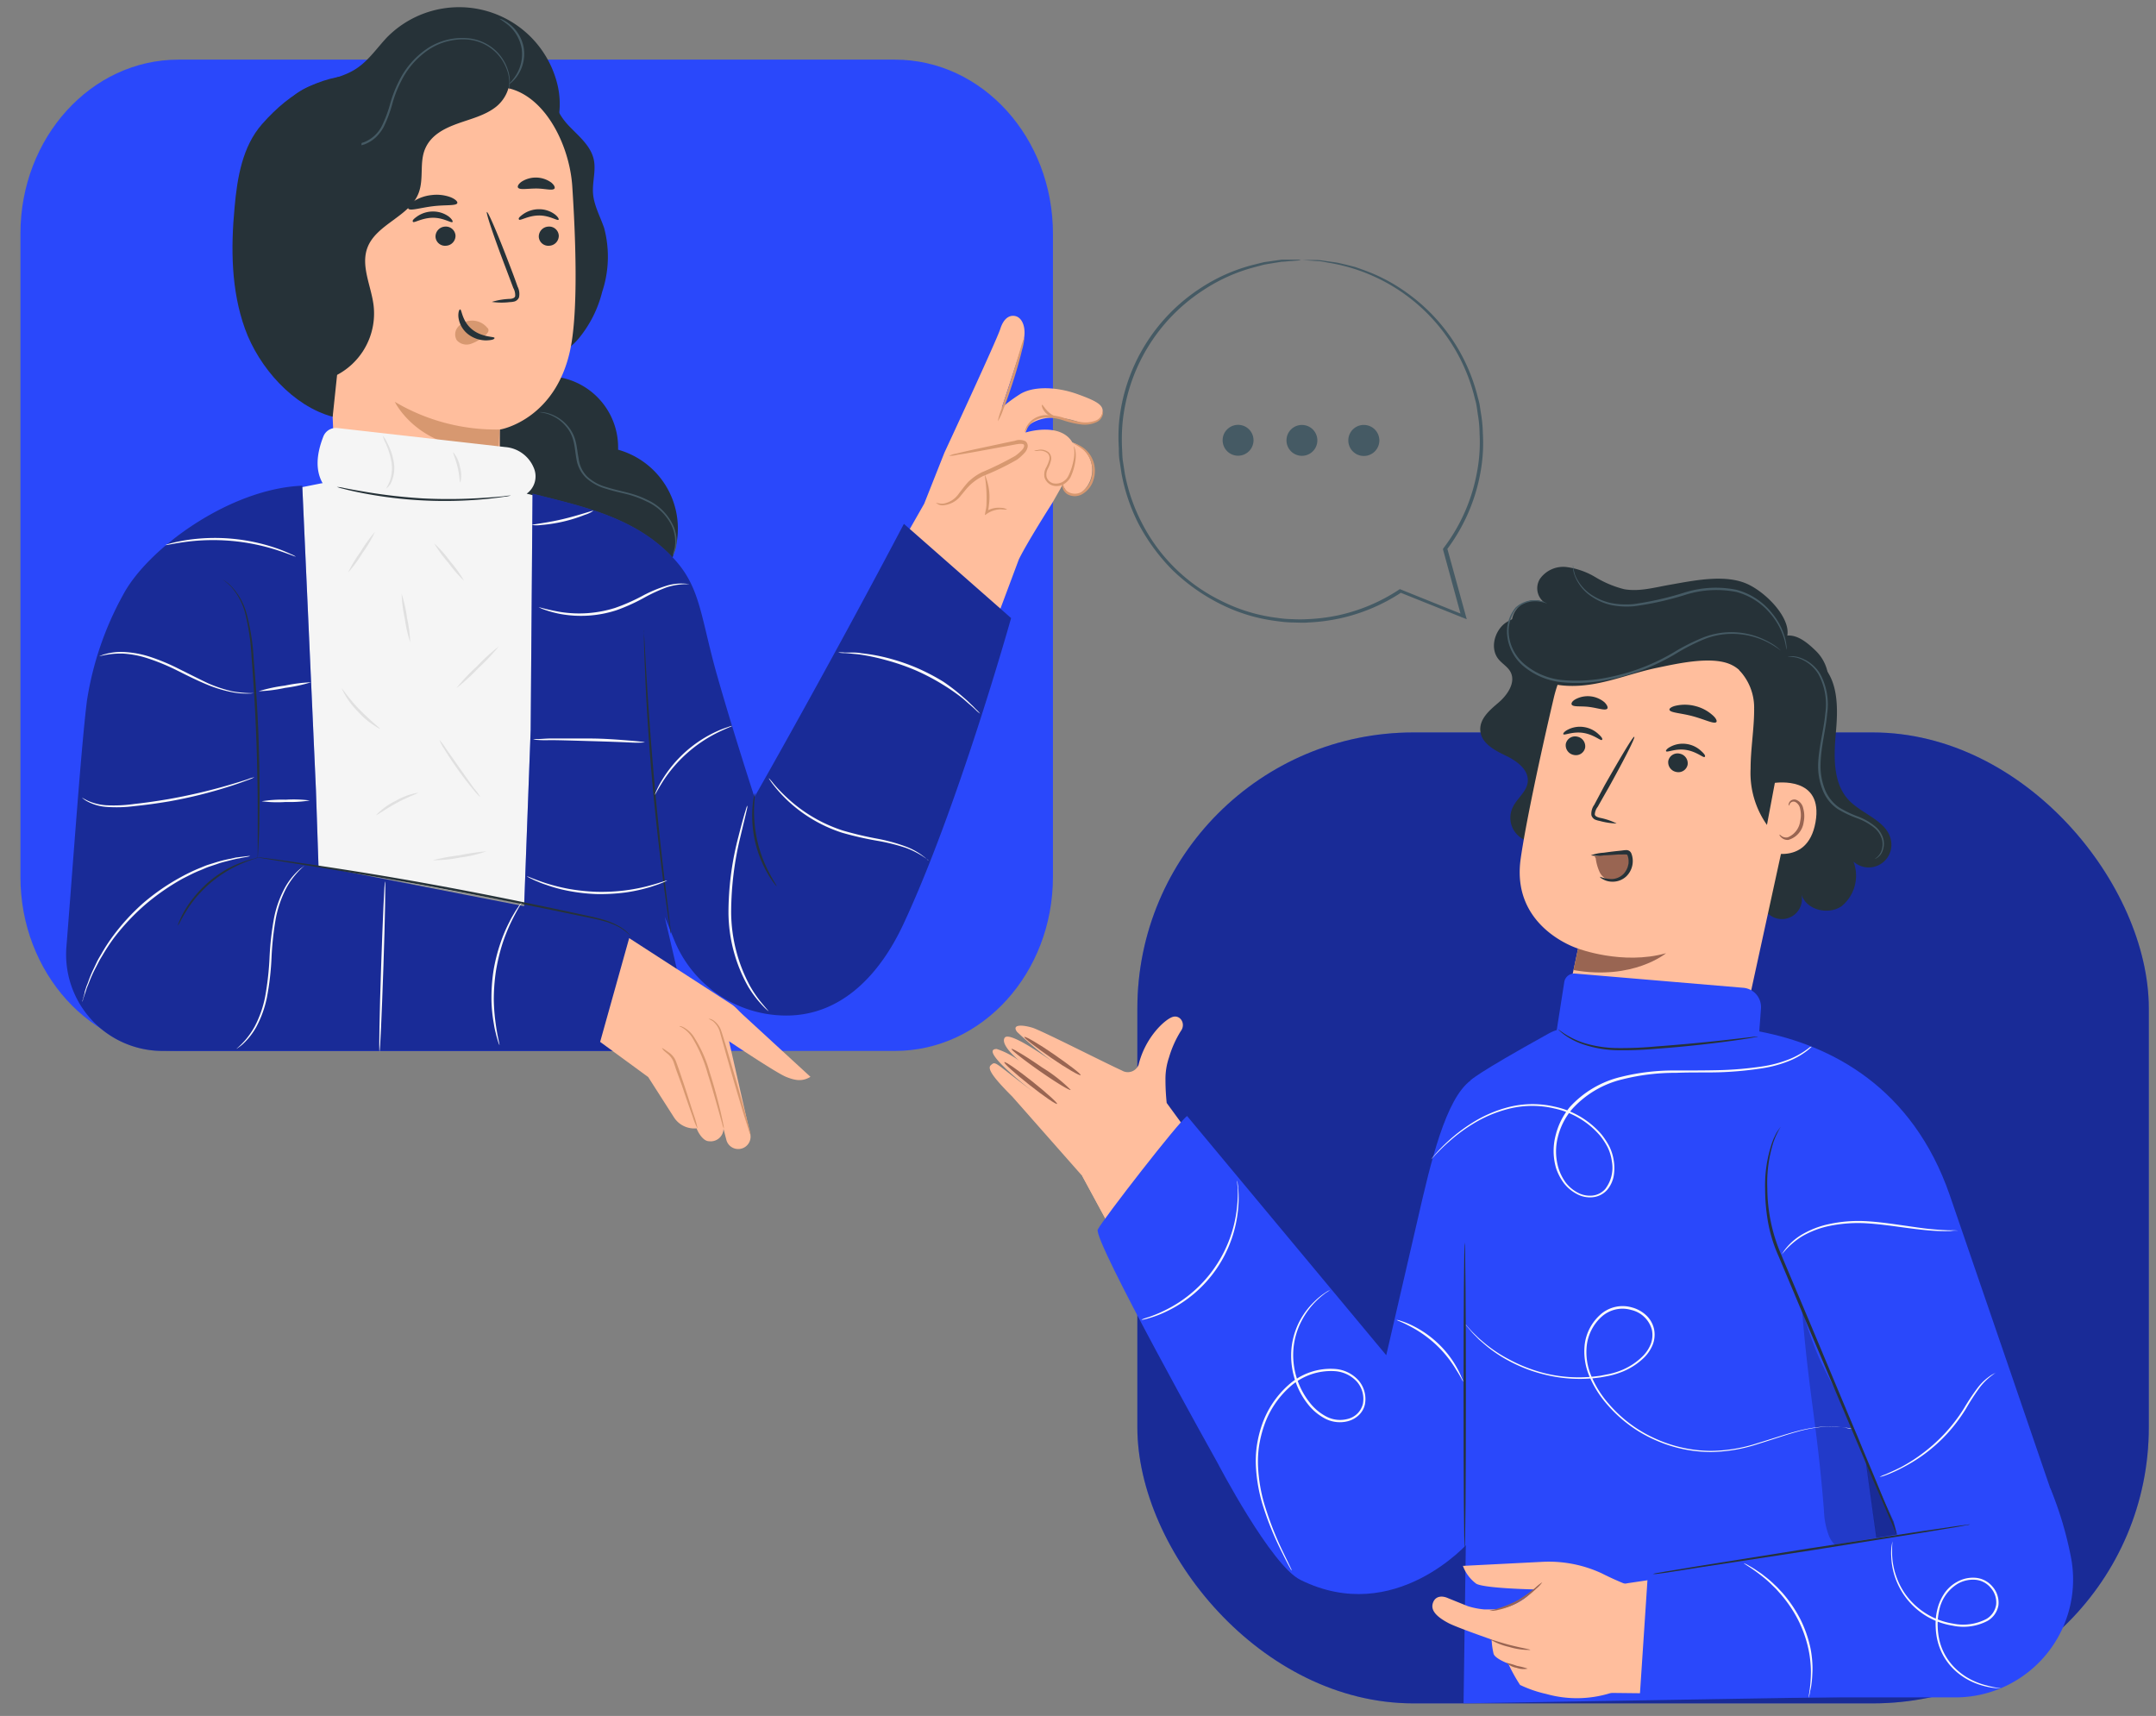
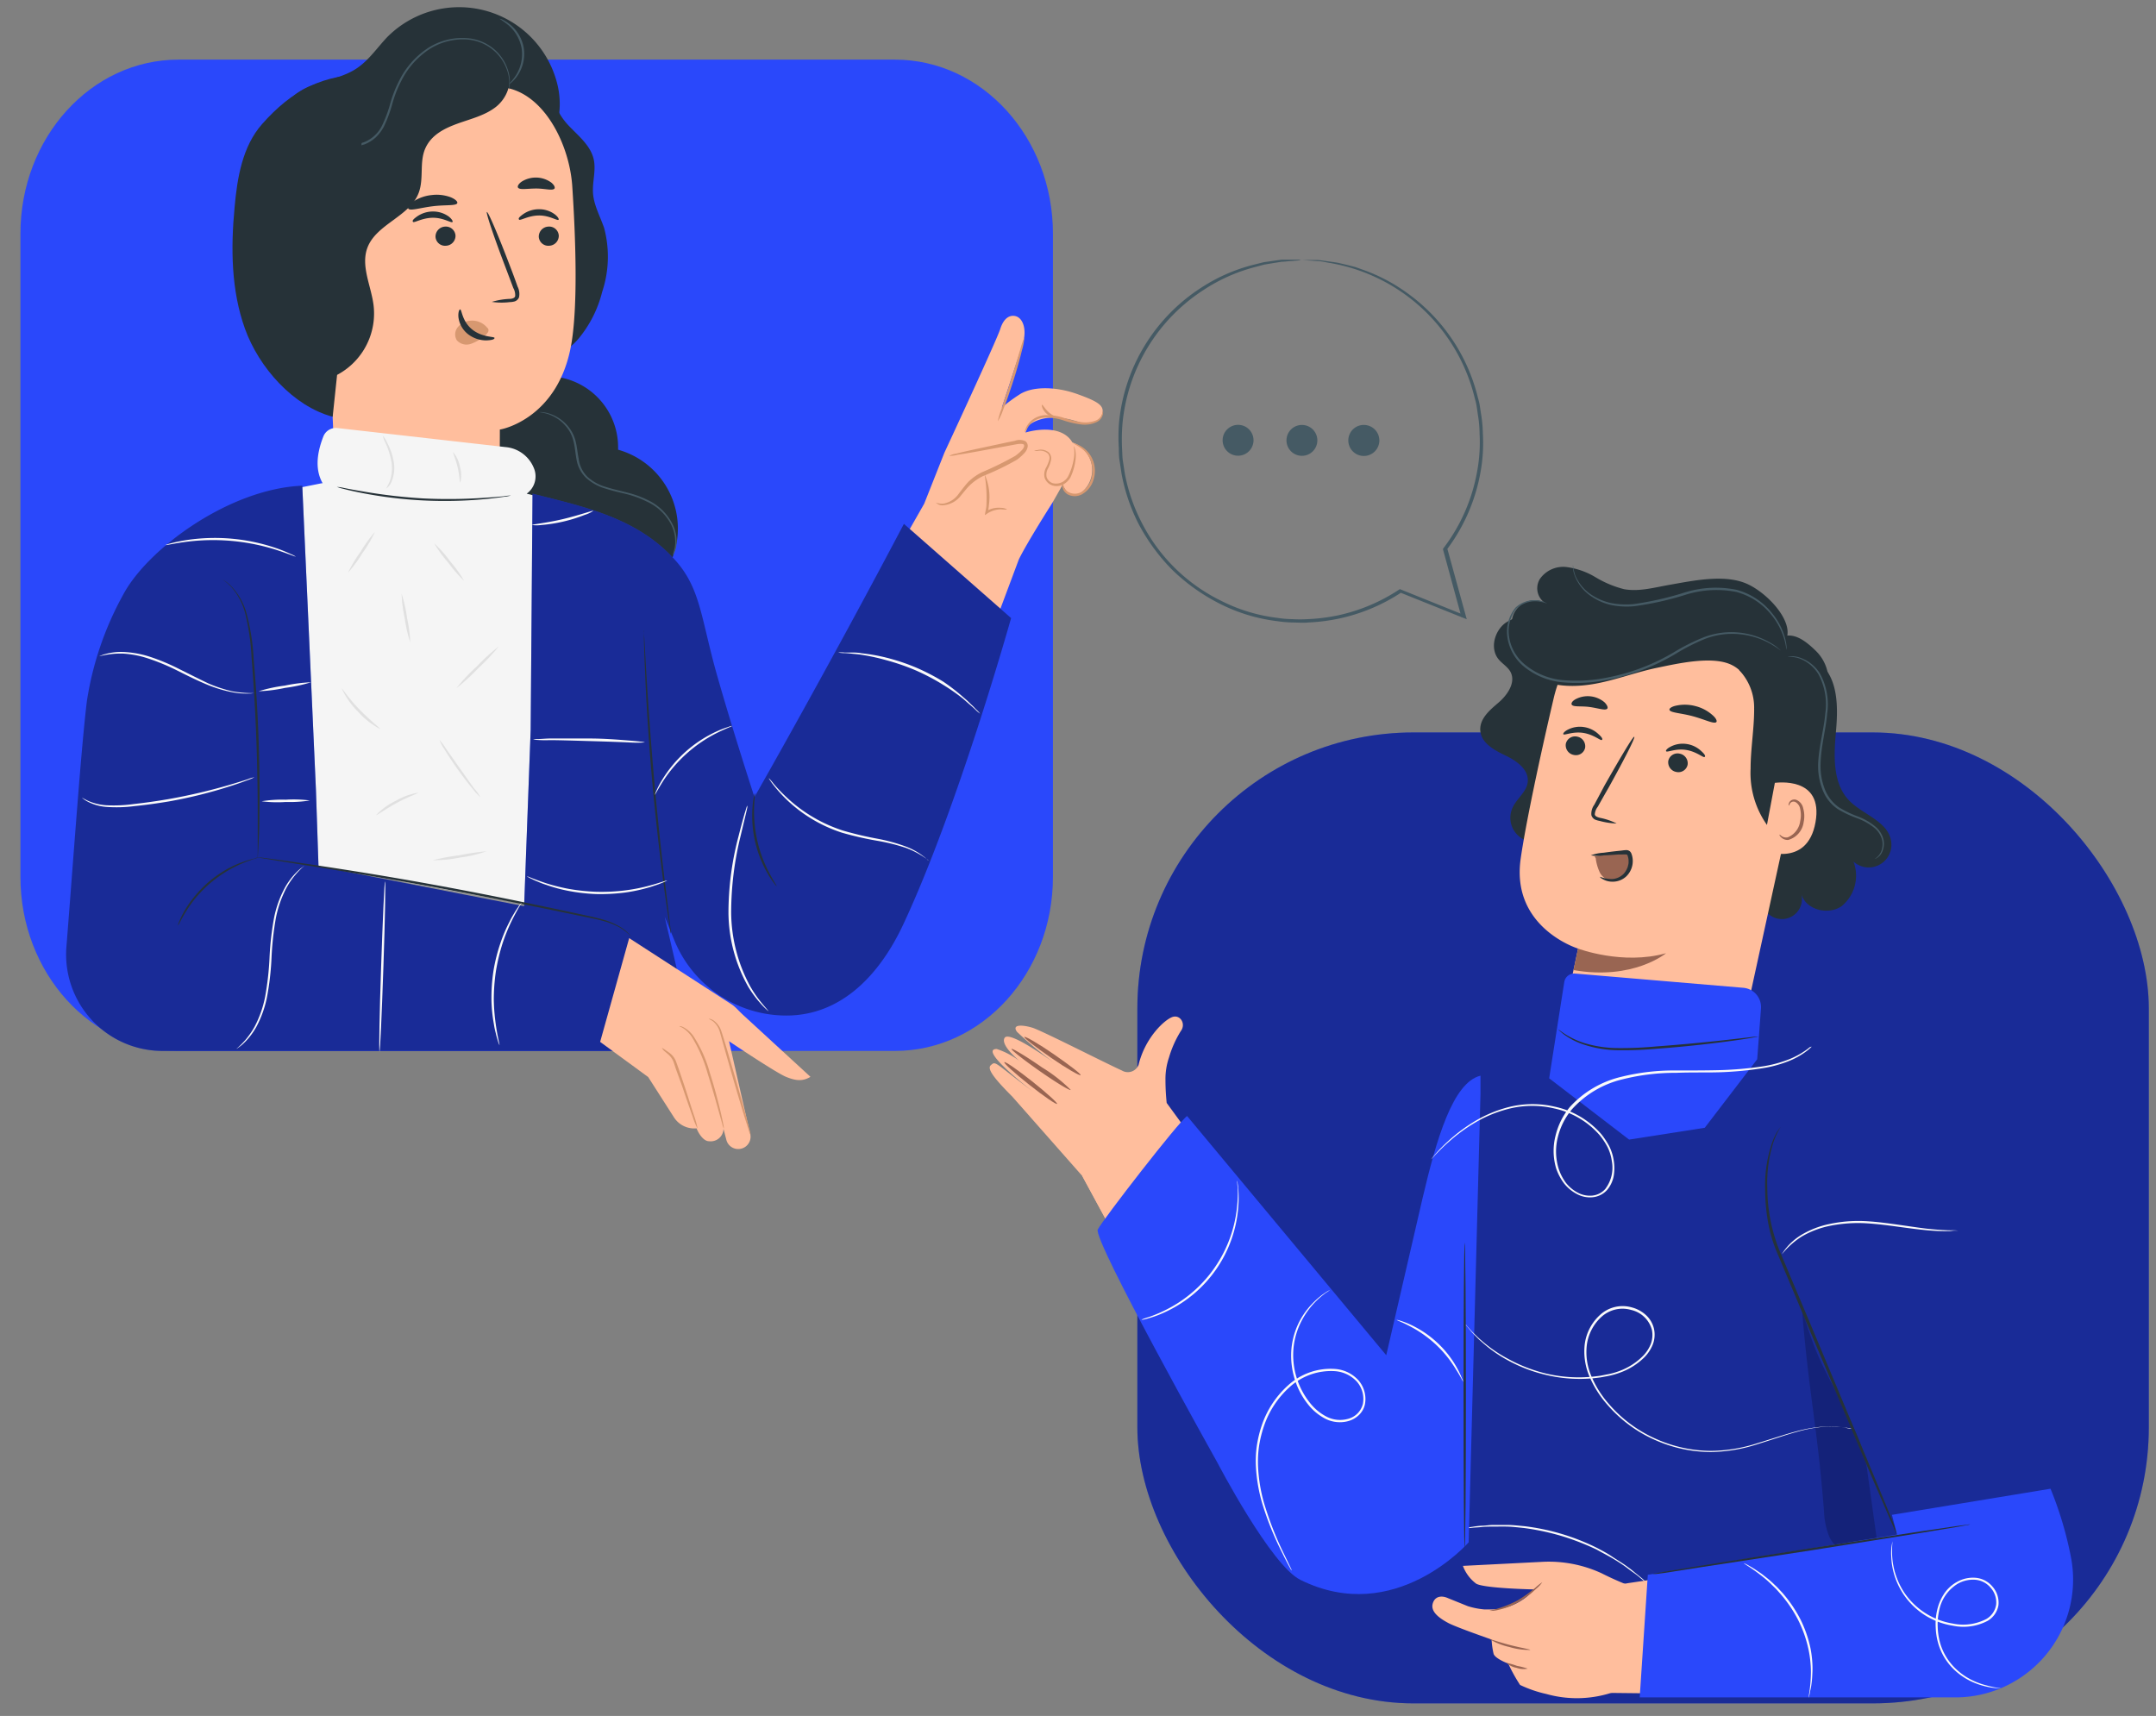
<svg xmlns="http://www.w3.org/2000/svg" id="Background_Complete" data-name="Background Complete" viewBox="0 0 302.92 241.12">
  <rect x="0" y="0" width="302.92" height="241.12" fill="#808080" stroke="none" />
  <defs>
    <style>.cls-1{fill:#2a48fb;}.cls-2{opacity:0.4;}.cls-3{fill:#ffbe9d;}.cls-4{fill:#996552;}.cls-5{fill:#263238;}.cls-6{fill:#455a64;}.cls-7{fill:#fafafa;}.cls-8{opacity:0.2;}.cls-9{fill:#d79870;}.cls-10{fill:#f5f5f5;}.cls-11{fill:#e0e0e0;}</style>
  </defs>
  <title>3054117</title>
  <rect class="cls-1" x="159.8" y="102.92" width="142.11" height="136.43" rx="38.79" />
  <g class="cls-2">
    <rect x="159.8" y="102.92" width="142.11" height="136.43" rx="38.79" />
  </g>
  <path class="cls-3" d="M152.05,165.23l-9.83-11.15c-2.66-2.66-3.57-3.94-3-4.41.71-.62.41-.41,5.93,3.73,0,0-7.83-6-5.11-6a10.69,10.69,0,0,1,3.22,1.7c-1.93-1.64-2.47-2.75-2.1-3.28.63-.92,5.42,2.4,7.62,4A54.68,54.68,0,0,1,142.9,145c-.83-1.12.85-1,2.22-.57,1.53.53,10,4.85,12.52,6a1.62,1.62,0,0,0,2.33-.8c.93-3.88,3.72-6.41,4.8-6.74s1.89,1,1.13,2a14.88,14.88,0,0,0-1.65,3.69,9.32,9.32,0,0,0-.5,3.18c0,1.25.08,2.32.17,3.22l9,12.33-15,8.71Z" />
  <path class="cls-4" d="M148.52,155.11c-.1.14-1.85-1.06-3.9-2.68s-3.63-3.05-3.51-3.18,1.86,1.07,3.9,2.69S148.62,155,148.52,155.11Z" />
  <path class="cls-4" d="M150.44,153.15c-.1.14-2-1-4.32-2.62s-4.06-3-4-3.14,2,1,4.32,2.62A21.16,21.16,0,0,1,150.44,153.15Z" />
  <path class="cls-4" d="M151.83,151.07c-.1.14-2-.94-4.13-2.42s-3.87-2.79-3.78-2.94,2,.94,4.13,2.42S151.92,150.92,151.83,151.07Z" />
  <path class="cls-3" d="M164.75,156.72l35.82,45.43-8.2,19.1s-9.83-2.18-12.8-6.32-27.52-49.7-27.52-49.7Z" />
  <path class="cls-5" d="M255.69,93.16c2.58,2.23,2.57,6.17,2.27,9.57s-.52,7.27,1.83,9.74c1.94,2,5.46,2.92,5.91,5.7a3.19,3.19,0,0,1-5.28,2.9,5.55,5.55,0,0,1-1.67,6.26c-1.9,1.32-5.08.51-5.67-1.74a2.82,2.82,0,1,1-5.53,1" />
  <path class="cls-5" d="M218.78,116.08a3.39,3.39,0,1,1-6.25-2.61c.59-1.29,2-2.22,2.12-3.63.16-1.72-1.58-2.94-3.13-3.68s-3.36-1.72-3.53-3.43,1.31-2.94,2.55-4,2.46-2.81,1.7-4.29c-.39-.75-1.21-1.19-1.73-1.85-1.16-1.48-.56-3.83.92-5a6.79,6.79,0,0,1,5.39-1,51.37,51.37,0,0,1,5.39,1.63,22.49,22.49,0,0,0,17.92-2.34" />
  <path class="cls-3" d="M229.78,156.14a12.47,12.47,0,0,0,14.65-9.57l8.81-40.4a18,18,0,0,0-13.83-21.68l-.92-.13a18,18,0,0,0-20.21,13.82c-2,8.52-4,18-4.64,22.61-1.29,9.61,8.08,12.5,8.08,12.5L220,141.38a12.47,12.47,0,0,0,9.74,14.76Z" />
  <path class="cls-5" d="M220,104.51a1.38,1.38,0,0,0,1.12,1.57,1.32,1.32,0,0,0,1.59-1,1.38,1.38,0,0,0-1.11-1.57A1.33,1.33,0,0,0,220,104.51Z" />
  <path class="cls-5" d="M219.65,103.17c.14.2,1.29-.41,2.77-.19s2.44,1.11,2.63,1,0-.41-.46-.82a3.79,3.79,0,0,0-2.07-1,3.68,3.68,0,0,0-2.24.37C219.78,102.78,219.58,103.08,219.65,103.17Z" />
  <path class="cls-5" d="M234.4,106.9a1.38,1.38,0,0,0,1.12,1.57,1.32,1.32,0,0,0,1.59-1,1.38,1.38,0,0,0-1.11-1.57A1.33,1.33,0,0,0,234.4,106.9Z" />
  <path class="cls-5" d="M234.09,105.56c.14.21,1.3-.41,2.77-.19s2.44,1.12,2.63,1,0-.42-.46-.83a3.76,3.76,0,0,0-2.07-1,3.67,3.67,0,0,0-2.24.38C234.22,105.17,234,105.47,234.09,105.56Z" />
  <path class="cls-5" d="M227.14,115.71a9.3,9.3,0,0,0-2.33-.79c-.37-.09-.71-.22-.74-.48a1.9,1.9,0,0,1,.42-1.08q.72-1.29,1.53-2.7c2.14-3.85,3.75-7,3.6-7.13s-2,3-4.17,6.82L224,113.08a2.15,2.15,0,0,0-.41,1.45,1,1,0,0,0,.53.64,3.06,3.06,0,0,0,.63.18A9.87,9.87,0,0,0,227.14,115.71Z" />
  <path class="cls-5" d="M234.56,99.73c.08.43,1.58.45,3.28.91s3,1.14,3.31.82c.13-.16-.06-.57-.57-1a5.68,5.68,0,0,0-2.36-1.24,5.79,5.79,0,0,0-2.66-.08C234.89,99.27,234.52,99.54,234.56,99.73Z" />
  <path class="cls-5" d="M220.82,99c.21.38,1.27.18,2.49.34s2.23.55,2.51.24c.13-.15,0-.51-.39-.9a3.65,3.65,0,0,0-4-.46C220.92,98.48,220.73,98.8,220.82,99Z" />
  <path class="cls-5" d="M244.37,94.13l0,.05a7.64,7.64,0,0,1,2.09,5.29,1.21,1.21,0,0,0,0,.19c0,2.79-.5,5.56-.5,8.35a12.63,12.63,0,0,0,2.29,7.89c.72.89,2.11,1.64,2.92.83a2.34,2.34,0,0,0,.53-1.2c1.48-6.53,4.14-12.12,5.14-19a5.88,5.88,0,0,0-1.73-5.09c-1.29-1.25-2.9-2.58-4.62-2s-4.23,3.22-5.67,4.32" />
  <path class="cls-3" d="M249.37,110c.18,0,6.87-1,5.71,5.54s-7.48,4-7.46,3.82S249.37,110,249.37,110Z" />
  <path class="cls-4" d="M250.06,117.27s.09.1.27.22a1.13,1.13,0,0,0,.85.17,2.86,2.86,0,0,0,1.75-2.29,3.79,3.79,0,0,0,0-1.68,1.36,1.36,0,0,0-.69-1,.59.59,0,0,0-.73.2c-.12.16-.1.3-.14.3s-.12-.13,0-.39a.79.79,0,0,1,.33-.36.87.87,0,0,1,.66-.06,1.63,1.63,0,0,1,1,1.23,4,4,0,0,1,.06,1.89,3,3,0,0,1-2.16,2.52,1.26,1.26,0,0,1-1-.36C250,117.43,250,117.28,250.06,117.27Z" />
  <path class="cls-5" d="M250.61,90.4c2-2.38-1.87-6.8-5-8.29s-7.58-.54-11,.06c-2.13.37-4.3,1-6.42.62a14.75,14.75,0,0,1-4-1.67,10.63,10.63,0,0,0-4.07-1.44,4,4,0,0,0-3.77,1.68A2.5,2.5,0,0,0,217.6,85a3.25,3.25,0,1,0-1.73,5.84c-.83-.85-2.43.11-2.48,1.29a3.41,3.41,0,0,0,1.88,2.81c2.55,1.6,5.8,1.68,8.77,1.15s5.81-1.64,8.76-2.25,7.92-1.76,10.59-.36c2,1,3,3.75,4.29,3.37a4.07,4.07,0,0,0,2.51-2.65,11.75,11.75,0,0,0,.42-3.75" />
  <path class="cls-6" d="M263.38,120.69a1,1,0,0,0,.35-.15,1.84,1.84,0,0,0,.7-.8,2.9,2.9,0,0,0,.22-1.69,3.46,3.46,0,0,0-1.18-1.92,8.5,8.5,0,0,0-2.35-1.37,15.34,15.34,0,0,1-2.75-1.32,5.58,5.58,0,0,1-2-2.59,9,9,0,0,1-.58-3.53c.06-2.49.75-4.82.92-7a9,9,0,0,0-1-5.67,5.33,5.33,0,0,0-3.1-2.33,3.87,3.87,0,0,0-1.07-.11,1.54,1.54,0,0,0-.36.06,6,6,0,0,1,1.4.18,5.21,5.21,0,0,1,2.93,2.33,8.91,8.91,0,0,1,.94,5.51c-.18,2.16-.88,4.48-1,7a9.16,9.16,0,0,0,.61,3.66,5.78,5.78,0,0,0,2.12,2.72A15.52,15.52,0,0,0,261,115a8.42,8.42,0,0,1,2.3,1.29,3.25,3.25,0,0,1,1.15,1.78,2.8,2.8,0,0,1-.15,1.59A2.13,2.13,0,0,1,263.38,120.69Z" />
  <path class="cls-6" d="M217.39,84.81s-.09-.06-.28-.15a2.18,2.18,0,0,0-.36-.15,3.16,3.16,0,0,0-.53-.13,3.92,3.92,0,0,0-3.29,1h0a5.3,5.3,0,0,0-1.17,3.89,6.51,6.51,0,0,0,2.4,4.43,10,10,0,0,0,5.43,2.18A22.15,22.15,0,0,0,226,95.5a29.37,29.37,0,0,0,9.5-3.67,28.37,28.37,0,0,1,3.92-2,10.39,10.39,0,0,1,3.73-.76,11,11,0,0,1,5.35,1.26,15.7,15.7,0,0,1,1.73,1.1,7.49,7.49,0,0,0-1.67-1.21,10.82,10.82,0,0,0-9.24-.65,28.15,28.15,0,0,0-4,2A29,29,0,0,1,226,95.17a21.85,21.85,0,0,1-6.35.4,9.7,9.7,0,0,1-5.27-2.09A6.23,6.23,0,0,1,212,89.26a5.07,5.07,0,0,1,1.07-3.74h0a3.88,3.88,0,0,1,3.15-1A6.84,6.84,0,0,1,217.39,84.81Z" />
  <path class="cls-6" d="M221,79.38a3.68,3.68,0,0,0,.23,1.46,6.18,6.18,0,0,0,2.57,3.1,7.86,7.86,0,0,0,2.6,1.08,11.06,11.06,0,0,0,3.23.16,42.81,42.81,0,0,0,7.17-1.6,14.49,14.49,0,0,1,7.16-.4,9.34,9.34,0,0,1,4.87,3.16,9.81,9.81,0,0,1,1.87,3.5c.25.91.28,1.45.32,1.44a2.17,2.17,0,0,0,0-.38,7.3,7.3,0,0,0-.18-1.09A9.32,9.32,0,0,0,249,86.19a9.53,9.53,0,0,0-5-3.31,14.61,14.61,0,0,0-7.32.38,44,44,0,0,1-7.12,1.62,11.18,11.18,0,0,1-3.14-.13,7.94,7.94,0,0,1-2.54-1,6.17,6.17,0,0,1-2.57-2.94A8.27,8.27,0,0,1,221,79.38Z" />
  <path class="cls-4" d="M224.2,120.59a6.58,6.58,0,0,0,.51,1.86,2.23,2.23,0,0,0,1.39,1.25,2,2,0,0,0,1.88-.57,3.19,3.19,0,0,0,.88-1.82c.1-.61,0-1.4-.61-1.6a1.67,1.67,0,0,0-.77,0l-3.44.63" />
  <path class="cls-5" d="M224.8,123.2a4.68,4.68,0,0,0,1.72.32,2.45,2.45,0,0,0,1.6-.73,2.64,2.64,0,0,0,.69-2,3,3,0,0,0-.12-.54c-.08-.17-.06-.16-.2-.18a4,4,0,0,0-.56,0l-.57,0c-.75.06-1.42.1-2,.12a5.7,5.7,0,0,1-1.84,0,6,6,0,0,1,1.8-.37c.57-.08,1.23-.17,2-.25l.57-.06a5.18,5.18,0,0,1,.64-.06.8.8,0,0,1,.45.16.83.83,0,0,1,.25.38,2.84,2.84,0,0,1,.16.7,3,3,0,0,1-.88,2.44,2.79,2.79,0,0,1-2,.76,2.63,2.63,0,0,1-1.36-.38C224.89,123.38,224.78,123.23,224.8,123.2Z" />
  <path class="cls-4" d="M221.72,133.29s6.26,2.37,12.36.65c0,0-4.6,3.85-13,2.37Z" />
  <path class="cls-7" d="M231.27,222.33a7.55,7.55,0,0,1-.86-.65c-.26-.22-.59-.49-1-.77s-.84-.64-1.37-1-1.08-.71-1.71-1.07-1.32-.72-2-1.1a35,35,0,0,0-5-1.93,34.29,34.29,0,0,0-5.19-1.1c-.81-.08-1.59-.18-2.31-.2s-1.41,0-2,0-1.18,0-1.67.06-.92.06-1.26.1a8.46,8.46,0,0,1-1.08.07,8,8,0,0,1,1.06-.2,11.52,11.52,0,0,1,1.26-.15c.5,0,1.06-.11,1.68-.11s1.31,0,2,0,1.51.1,2.33.17a31.16,31.16,0,0,1,10.24,3.06c.73.39,1.43.75,2,1.14s1.2.76,1.71,1.11,1,.71,1.35,1,.71.58,1,.82A6.23,6.23,0,0,1,231.27,222.33Z" />
  <path class="cls-1" d="M194.77,190.43l5.1-22.06c1.95-8.3,4.26-16.28,8.14-17.22v2.57l-1.66,63S196,228.59,182.72,222c-4.13-2-11.68-16.49-11.68-16.49s-17.53-31.33-16.8-32.75,11.45-15.25,12.55-15.94Z" />
-   <path class="cls-1" d="M247.18,144.93c10.12,1.94,21.52,7.85,26.76,23,1.92,5.52,15.86,46.27,15.86,46.27L266,213.68l-3.87-8.41,1.89,13.63,1.61,19.44-60,1,.42-29.28.57-58.26s.68-.88,11-6.59C224.09,141.67,247.18,144.93,247.18,144.93Z" />
  <g class="cls-8">
    <path d="M253.17,183.87c1,12.3,2.12,16.1,3.1,28.4a10.91,10.91,0,0,0,.65,3.41A3.69,3.69,0,0,0,259.4,218c1.75.35,4,1.62,4.52-.1L262.26,206a23.26,23.26,0,0,0-1.64-5c-3.68-8.18-5.05-8.66-7.45-17.14" />
  </g>
  <path class="cls-1" d="M217.66,151.52l.2-1.28L219.78,138a1.42,1.42,0,0,1,1.53-1.2l23.63,2a2.72,2.72,0,0,1,2.48,2.91l-.53,7.13-7.37,9.63-10.63,1.66" />
  <path class="cls-5" d="M205.79,174.6c.09,0,.17,9.61.17,21.47s-.08,21.47-.17,21.47-.16-9.61-.16-21.47S205.71,174.6,205.79,174.6Z" />
  <path class="cls-5" d="M266.53,215.64l-.07-.14-.2-.42c-.17-.4-.41-.94-.72-1.63-.62-1.45-1.51-3.51-2.59-6l-8.44-19.94-4.62-11a20.6,20.6,0,0,1-1.52-5A27.76,27.76,0,0,1,248,167a18.53,18.53,0,0,1,1-6.49c.07-.18.13-.35.2-.51s.14-.3.21-.44a4.72,4.72,0,0,1,.37-.66l.27-.38c.06-.09.09-.13.1-.12a10.8,10.8,0,0,0-1,2.15,19,19,0,0,0-.84,6.45,23.71,23.71,0,0,0,2,9.41l4.63,11,8.36,20,2.5,6.07.66,1.65.17.44C266.52,215.59,266.54,215.64,266.53,215.64Z" />
  <path class="cls-7" d="M254.55,147.07a7.26,7.26,0,0,1-.69.6,10.53,10.53,0,0,1-2.27,1.32,17.06,17.06,0,0,1-4,1.12,49.67,49.67,0,0,1-5.46.54c-2,.09-4.27,0-6.65.1a30.26,30.26,0,0,0-7.51.91,13.88,13.88,0,0,0-7.07,4.17,9.6,9.6,0,0,0-2,3.87,8.21,8.21,0,0,0,.07,4.45,7.06,7.06,0,0,0,1,2,5.1,5.1,0,0,0,1.68,1.42,3.6,3.6,0,0,0,2.07.43,2.8,2.8,0,0,0,1.82-.93,4.92,4.92,0,0,0,.92-3.93,6.43,6.43,0,0,0-.59-1.94,9.84,9.84,0,0,0-1.1-1.67,11.74,11.74,0,0,0-6.37-3.77,13.5,13.5,0,0,0-6.52.07,17.78,17.78,0,0,0-5,2.14,22.78,22.78,0,0,0-3.3,2.46c-.86.74-1.46,1.39-1.88,1.81l-.46.5-.17.16a20.83,20.83,0,0,1,2.42-2.57,23,23,0,0,1,3.3-2.52,18,18,0,0,1,5-2.2,13.68,13.68,0,0,1,6.63-.11,12,12,0,0,1,6.54,3.84,10.69,10.69,0,0,1,1.14,1.72,6.91,6.91,0,0,1,.63,2,6.6,6.6,0,0,1,0,2.17,4.21,4.21,0,0,1-.95,2,3.14,3.14,0,0,1-2,1,3.86,3.86,0,0,1-2.26-.47,5.61,5.61,0,0,1-1.79-1.5,7.65,7.65,0,0,1-1.09-2.08,8.64,8.64,0,0,1-.08-4.62,10,10,0,0,1,2-4,14.17,14.17,0,0,1,7.23-4.25,30.57,30.57,0,0,1,7.59-.89c2.39,0,4.61,0,6.64-.06a50.12,50.12,0,0,0,5.44-.49,17.22,17.22,0,0,0,4-1.06,11.6,11.6,0,0,0,2.28-1.25c.25-.17.41-.32.54-.41A1,1,0,0,1,254.55,147.07Z" />
  <path class="cls-7" d="M275.08,172.92a1.11,1.11,0,0,1-.26,0c-.17,0-.43,0-.76.06a24.32,24.32,0,0,1-2.82-.07c-1.19-.09-2.59-.27-4.14-.48s-3.26-.45-5.06-.55a20.17,20.17,0,0,0-5,.38,12.89,12.89,0,0,0-3.84,1.46,11.3,11.3,0,0,0-2.83,2.51,1.3,1.3,0,0,1,.13-.23,5.88,5.88,0,0,1,.45-.62,8.44,8.44,0,0,1,2.13-1.85A12.58,12.58,0,0,1,257,172a19.48,19.48,0,0,1,5.11-.41c1.82.1,3.53.35,5.08.57s2.94.44,4.12.55,2.13.17,2.79.17A6.85,6.85,0,0,1,275.08,172.92Z" />
  <path class="cls-7" d="M260.16,200.76a13.06,13.06,0,0,0-3.57-.3,19.77,19.77,0,0,0-4.14.74c-1.58.43-3.35,1.06-5.34,1.67a22.16,22.16,0,0,1-6.69,1.16,19.29,19.29,0,0,1-7.63-1.58,18.91,18.91,0,0,1-6.95-5.06,14.71,14.71,0,0,1-2.47-3.86,8.93,8.93,0,0,1-.71-4.67,6.74,6.74,0,0,1,2.21-4.15,4.68,4.68,0,0,1,4.4-1,4.68,4.68,0,0,1,2,1.09,3.76,3.76,0,0,1,1.12,1.93,3.88,3.88,0,0,1-.17,2.19,5.48,5.48,0,0,1-1.16,1.78,9.4,9.4,0,0,1-3.41,2.16,10.88,10.88,0,0,1-1.87.52l-.93.17-.92.11a20.41,20.41,0,0,1-6.78-.48,21.06,21.06,0,0,1-5.23-2,18.72,18.72,0,0,1-3.49-2.41l-.62-.54-.51-.52a8.62,8.62,0,0,1-.76-.83l-.45-.53c-.1-.12-.15-.19-.14-.19s.06,0,.17.17l.46.51c.2.23.47.5.79.8.16.16.33.33.52.5l.62.53A19.47,19.47,0,0,0,212,191a21.55,21.55,0,0,0,5.2,2,20,20,0,0,0,6.7.43l.91-.11.91-.18a9.93,9.93,0,0,0,1.83-.5,9.09,9.09,0,0,0,3.29-2.11,5.1,5.1,0,0,0,1.1-1.68,3.62,3.62,0,0,0,.15-2,3.9,3.9,0,0,0-2.9-2.78A4.35,4.35,0,0,0,227,184a4.43,4.43,0,0,0-1.95,1,6.46,6.46,0,0,0-2.1,4,8.51,8.51,0,0,0,.69,4.49,14.12,14.12,0,0,0,2.41,3.79,18.71,18.71,0,0,0,6.83,5,19.07,19.07,0,0,0,7.51,1.59,21.75,21.75,0,0,0,6.63-1.11c2-.6,3.76-1.21,5.36-1.63a19.44,19.44,0,0,1,4.18-.69,14.94,14.94,0,0,1,1.54,0c.45.06.83.1,1.13.16l.67.17Z" />
  <path class="cls-7" d="M205.59,194.14c-.06,0-.34-.66-1-1.67a16.17,16.17,0,0,0-2.87-3.56,16.68,16.68,0,0,0-3.76-2.62c-1-.53-1.74-.77-1.73-.82a1.69,1.69,0,0,1,.51.11,10.46,10.46,0,0,1,1.32.5,14.49,14.49,0,0,1,3.88,2.59,14.18,14.18,0,0,1,2.85,3.69,12.69,12.69,0,0,1,.6,1.28A1.87,1.87,0,0,1,205.59,194.14Z" />
  <path class="cls-7" d="M181.49,220.72s0-.05-.1-.15l-.26-.47c-.22-.42-.54-1-.94-1.83a42.68,42.68,0,0,1-2.84-7,22.55,22.55,0,0,1-.89-5.15,15.22,15.22,0,0,1,.12-2.92,16.49,16.49,0,0,1,.73-3,13.22,13.22,0,0,1,3.65-5.52,8.85,8.85,0,0,1,6.63-2.32,4.9,4.9,0,0,1,3.26,1.58,4,4,0,0,1,.92,3.4,2.93,2.93,0,0,1-.88,1.53,3.52,3.52,0,0,1-1.51.83,4.49,4.49,0,0,1-3.25-.39,7.51,7.51,0,0,1-2.37-2,10.85,10.85,0,0,1-1.49-2.52,11.19,11.19,0,0,1-.83-5.16,10.56,10.56,0,0,1,1.23-4.13,10.86,10.86,0,0,1,2-2.61,10,10,0,0,1,1.6-1.29,4.67,4.67,0,0,1,.46-.27l.16-.09a4.23,4.23,0,0,1-.59.41,11.68,11.68,0,0,0-1.54,1.33,11,11,0,0,0-1.88,2.61,10.35,10.35,0,0,0-1.16,4.06,10.78,10.78,0,0,0,.85,5,10.65,10.65,0,0,0,1.46,2.45,7.15,7.15,0,0,0,2.29,1.93,4.15,4.15,0,0,0,3,.36,2.89,2.89,0,0,0,2.17-2.13,3.7,3.7,0,0,0-.85-3.12,4.62,4.62,0,0,0-3.06-1.47,8.64,8.64,0,0,0-6.39,2.24,12.91,12.91,0,0,0-3.57,5.38,16.72,16.72,0,0,0-.73,2.95,15.53,15.53,0,0,0-.13,2.87,22.36,22.36,0,0,0,.84,5.1,46,46,0,0,0,2.73,7c.38.79.68,1.4.89,1.85l.23.48C181.47,220.66,181.49,220.72,181.49,220.72Z" />
  <path class="cls-7" d="M173.82,165.89a1,1,0,0,1,.06.26c0,.17.07.42.09.75a16.12,16.12,0,0,1,0,2.79,17.71,17.71,0,0,1-10,14.55,15.26,15.26,0,0,1-2.6,1c-.31.1-.57.15-.73.19a.76.76,0,0,1-.27,0,8,8,0,0,1,1-.35,19.16,19.16,0,0,0,2.54-1.08,18.18,18.18,0,0,0,9.89-14.37,19,19,0,0,0,.1-2.76A7.16,7.16,0,0,1,173.82,165.89Z" />
-   <path class="cls-7" d="M280.52,192.82a8.81,8.81,0,0,0-2.4,2.19,33.87,33.87,0,0,0-1.94,3,23.2,23.2,0,0,1-2.66,3.51,22.42,22.42,0,0,1-6.36,4.78,19,19,0,0,1-2.23,1,5.18,5.18,0,0,1-.85.24,4.41,4.41,0,0,1,.81-.36c.52-.23,1.27-.55,2.16-1a23.83,23.83,0,0,0,6.23-4.8,23.32,23.32,0,0,0,2.64-3.45,31.87,31.87,0,0,1,2-3,7.71,7.71,0,0,1,1.78-1.65,4.14,4.14,0,0,1,.58-.32Z" />
  <path class="cls-5" d="M247,145.65a.92.92,0,0,1-.29.07l-.83.15c-.71.12-1.76.28-3.05.45-2.58.35-6.16.76-10.12,1.05a52.25,52.25,0,0,1-5.61.2,15.74,15.74,0,0,1-4.53-.78,10.06,10.06,0,0,1-2.77-1.39c-.29-.22-.51-.4-.65-.53s-.21-.21-.2-.22.32.25.92.64a11.33,11.33,0,0,0,2.77,1.29,16.66,16.66,0,0,0,4.47.69,52.1,52.1,0,0,0,5.57-.23c4-.29,7.54-.65,10.12-.94l3.07-.35A9,9,0,0,1,247,145.65Z" />
  <path class="cls-3" d="M289.49,218.56a16.69,16.69,0,0,1-16.22,19.84l-47-.52,1.24-15.24,40.33-6" />
  <path class="cls-3" d="M230.38,223.34a42.94,42.94,0,0,1-5.37-2.28,17.67,17.67,0,0,0-8.26-1.6l-11.21.57a5.49,5.49,0,0,0,1.88,2.51c1.19.66,8.16.8,8.16.8l-.36.37a8.05,8.05,0,0,1-5.58,2.44l-1.07,0a10.9,10.9,0,0,1-2.34-.46l-2.77-1.12c-.83-.38-1.72-.31-2.08.53s-.09,1.81,2.19,3c1.28.64,6,2.28,6,2.28a11.28,11.28,0,0,0,.28,2c.2.69,2.06,1.38,2.06,1.38a23.66,23.66,0,0,0,1.66,3,17.24,17.24,0,0,0,3.69,1.27,15.88,15.88,0,0,0,8.83-.07l4.28-1.27v-13" />
  <path class="cls-4" d="M215,231.84a9.43,9.43,0,0,1-2.92-.41,9.12,9.12,0,0,1-2.74-1.08c0-.07,1.26.4,2.81.8S215.05,231.76,215,231.84Z" />
  <path class="cls-4" d="M214.64,234.47a2.86,2.86,0,0,1-1.57-.12,2.78,2.78,0,0,1-1.42-.7,10.8,10.8,0,0,1,1.49.43A10.51,10.51,0,0,1,214.64,234.47Z" />
  <path class="cls-4" d="M216.69,222.33a4.62,4.62,0,0,1-.86.92,13.72,13.72,0,0,1-2.45,1.85,9.71,9.71,0,0,1-2.86,1.11,3.84,3.84,0,0,1-1.26.13,16.23,16.23,0,0,0,4-1.48,19.24,19.24,0,0,0,2.46-1.76A6.85,6.85,0,0,1,216.69,222.33Z" />
  <path class="cls-1" d="M231.52,221.28l-1.14,17.23h44.31a16.47,16.47,0,0,0,8.54-2.36h0a16.55,16.55,0,0,0,7.73-17.4,51.09,51.09,0,0,0-2.86-9.56l-22.28,3.67.71,2.77Z" />
  <path class="cls-5" d="M276.8,214.2a2.31,2.31,0,0,1-.45.1l-1.29.24-4.77.79-15.75,2.51-15.77,2.41L234,221l-1.31.17-.45,0a2.41,2.41,0,0,1,.44-.11l1.3-.23,4.77-.79,15.75-2.51,15.76-2.41,4.78-.7,1.31-.17A2.23,2.23,0,0,1,276.8,214.2Z" />
  <path class="cls-7" d="M254.12,238.54c-.07,0,.27-1.25.31-3.27a13.71,13.71,0,0,0-.06-1.66,14.88,14.88,0,0,0-.28-1.87,17.29,17.29,0,0,0-1.44-4.09,18.39,18.39,0,0,0-2.42-3.6l-.65-.73c-.22-.23-.45-.44-.66-.65a14.88,14.88,0,0,0-1.24-1.1c-1.58-1.27-2.71-1.86-2.67-1.92a4.33,4.33,0,0,1,.79.4,10.13,10.13,0,0,1,.89.54c.34.24.74.47,1.13.8a16.42,16.42,0,0,1,1.29,1.08c.21.21.45.42.67.65l.68.73a18.66,18.66,0,0,1,2.48,3.65,17.07,17.07,0,0,1,1.45,4.18,15.33,15.33,0,0,1,.24,1.91,12,12,0,0,1,0,1.68,12.69,12.69,0,0,1-.12,1.38,6.85,6.85,0,0,1-.19,1A4.26,4.26,0,0,1,254.12,238.54Z" />
  <path class="cls-7" d="M281.09,237.24a9.15,9.15,0,0,1-2-.25,10,10,0,0,1-2.3-.81,9,9,0,0,1-2.59-1.93,8.26,8.26,0,0,1-1.9-3.41,9.1,9.1,0,0,1-.33-2.17,8.33,8.33,0,0,1,.18-2.32,6.88,6.88,0,0,1,.92-2.28,5.1,5.1,0,0,1,1.86-1.77,4.57,4.57,0,0,1,2.6-.6,3.47,3.47,0,0,1,2.43,1.26,3.4,3.4,0,0,1,.82,2.62,3.14,3.14,0,0,1-1.53,2.18,7.28,7.28,0,0,1-4.89.67,10.21,10.21,0,0,1-8.64-9.79,7,7,0,0,1,.18-2.06,15,15,0,0,0-.05,2.06,10.44,10.44,0,0,0,1.76,5.23,10.2,10.2,0,0,0,6.79,4.27,7.06,7.06,0,0,0,4.69-.65,2.82,2.82,0,0,0,1.37-2,3.09,3.09,0,0,0-.75-2.36,3.13,3.13,0,0,0-2.21-1.15,4.34,4.34,0,0,0-2.42.55,5.66,5.66,0,0,0-2.64,3.84,8.64,8.64,0,0,0-.19,2.25,9.67,9.67,0,0,0,.3,2.11,8.13,8.13,0,0,0,1.82,3.33,9.06,9.06,0,0,0,2.5,1.92,10.36,10.36,0,0,0,2.25.85C280.36,237.18,281.1,237.2,281.09,237.24Z" />
  <path class="cls-1" d="M125.75,8.38H25.06C12.81,8.38,2.87,19.33,2.87,32.84v90.37c0,13.51,9.94,24.46,22.19,24.46H125.75c12.26,0,22.19-10.95,22.19-24.46V32.84C147.94,19.33,138,8.38,125.75,8.38Z" />
  <path class="cls-5" d="M78.15,12.56c-.7,1.82.5,3.8,1.85,5.2s3,2.74,3.42,4.64c.35,1.59-.24,3.25-.09,4.88s1,3.16,1.55,4.75A15.67,15.67,0,0,1,84.61,41a16.59,16.59,0,0,1-3.33,6.59,8.74,8.74,0,0,1-6.51,3.12,2.55,2.55,0,0,1-1.92-.7,3.06,3.06,0,0,1-.56-1.7,166.82,166.82,0,0,1,0-37.64" />
  <path class="cls-5" d="M76.84,52.86a10,10,0,0,1,10,10.33,11.5,11.5,0,0,1,8.26,12.88c-.35,1.83-1.16,3.56-1.28,5.42-.12,2,.6,4,1,6A18.77,18.77,0,0,1,93.7,98.25c-.85,2-2.44,4.18-4.67,4.24a4.58,4.58,0,0,1-3.74-2.19,11.5,11.5,0,0,1-1.51-4.25c-1-4.85-1.25-9.84-2.58-14.6S77.28,72,73,69.56c-2.38-1.34-5.24-2-7.13-3.94a7.75,7.75,0,0,1-1.4-8,10.26,10.26,0,0,1,6.09-5.68" />
  <path class="cls-5" d="M39.44,17c-.07-2.31,2.07-4.09,4.22-4.94s4.53-1.16,6.45-2.45C51.81,8.48,53,6.7,54.38,5.24a14.22,14.22,0,0,1,23.91,6.52c.83,3.29.26,7.18-2.33,9.36-3,2.54-7.47,2-11.32,1.19s-8.22-1.57-11.43.69c-1.94,1.37-3.06,3.59-4.24,5.64s-2.68,4.16-4.92,4.93-5.29-.56-5.38-2.93" />
  <path class="cls-3" d="M48.54,17.49a3.87,3.87,0,0,0-3.45,3.92h0L47.4,73.58c.1,6.16,9.1,9.63,15.7,9.47h0c6.66-.15,6.88-3.42,7-9.28.14-9.79.13-13.47.13-13.42S78.61,58.94,80.33,48c.85-5.46.56-14.42.08-21.74C80,19.62,75.6,11.55,69,12.26Z" />
  <path class="cls-5" d="M78.51,33.11a1.4,1.4,0,0,1-1.35,1.42,1.34,1.34,0,0,1-1.46-1.26,1.41,1.41,0,0,1,1.36-1.43A1.35,1.35,0,0,1,78.51,33.11Z" />
  <path class="cls-5" d="M78.48,30.88c-.18.18-1.25-.61-2.76-.6s-2.63.77-2.79.58.09-.41.58-.77a3.88,3.88,0,0,1,2.23-.69,3.68,3.68,0,0,1,2.2.71C78.4,30.46,78.56,30.79,78.48,30.88Z" />
  <path class="cls-5" d="M64,33.11a1.4,1.4,0,0,1-1.35,1.42,1.34,1.34,0,0,1-1.46-1.26,1.41,1.41,0,0,1,1.35-1.43A1.36,1.36,0,0,1,64,33.11Z" />
  <path class="cls-5" d="M63.58,31.19c-.18.19-1.25-.6-2.76-.59s-2.63.76-2.79.58.09-.42.58-.77a3.88,3.88,0,0,1,2.23-.69,3.73,3.73,0,0,1,2.2.7C63.5,30.78,63.66,31.11,63.58,31.19Z" />
  <path class="cls-5" d="M69.1,42.42A10.05,10.05,0,0,1,71.56,42c.39,0,.76-.12.82-.38a2,2,0,0,0-.26-1.15L71,37.5c-1.6-4.2-2.76-7.64-2.59-7.71s1.61,3.29,3.2,7.48c.39,1,.76,2,1.11,3a2.27,2.27,0,0,1,.2,1.52,1,1,0,0,1-.63.57,2.87,2.87,0,0,1-.66.09A9.51,9.51,0,0,1,69.1,42.42Z" />
-   <path class="cls-9" d="M70.19,60.35a27.87,27.87,0,0,1-14.72-3.89S59.06,64,70.05,63Z" />
  <path class="cls-9" d="M68.47,46.07a2.73,2.73,0,0,0-2.45-1A2.5,2.5,0,0,0,64.3,46a1.59,1.59,0,0,0-.12,1.81,1.84,1.84,0,0,0,2,.5,5.83,5.83,0,0,0,1.94-1.16,1.67,1.67,0,0,0,.43-.45.53.53,0,0,0,0-.57" />
  <path class="cls-5" d="M64.65,43.48c.24,0,.25,1.63,1.66,2.79s3.16,1,3.17,1.21-.39.32-1.13.35a4.18,4.18,0,0,1-2.65-.92,3.6,3.6,0,0,1-1.29-2.34C64.35,43.88,64.53,43.47,64.65,43.48Z" />
  <path class="cls-5" d="M64.25,28.54c-.14.41-1.66.22-3.44.44s-3.21.7-3.45.33c-.1-.17.15-.56.72-1a5.77,5.77,0,0,1,2.56-.9,5.62,5.62,0,0,1,2.69.31C64,28,64.32,28.34,64.25,28.54Z" />
  <path class="cls-5" d="M77.91,26.49c-.27.35-1.31,0-2.57,0s-2.32.23-2.56-.13c-.11-.17.06-.52.52-.84a3.72,3.72,0,0,1,4.14.12C77.88,26,78,26.32,77.91,26.49Z" />
  <path class="cls-5" d="M40.87,53.62A9.76,9.76,0,0,0,52.48,42.84c-.35-2.7-1.8-5.45-.87-8,1.24-3.37,6-4.41,7.23-7.78.73-2,.07-4.25.9-6.17s2.68-2.84,4.52-3.51,3.83-1.13,5.38-2.33,2.52-3.49,1.52-5.18a104.9,104.9,0,0,0-24,5.83c-1.79.67-3.67,1.48-4.73,3.07s-1.07,3.87-1,5.89c.46,9.86-1,19.1-.58,29" />
  <path class="cls-6" d="M38.25,50.53l-.17-.06a2.29,2.29,0,0,1-.5-.25,3.59,3.59,0,0,1-1.37-1.62,5.31,5.31,0,0,1-.36-3.33,10.66,10.66,0,0,1,2-4,28.24,28.24,0,0,0,3-4.44A6.77,6.77,0,0,0,41.58,34a9.11,9.11,0,0,0-.64-3,9.34,9.34,0,0,1-.65-3.32,7.36,7.36,0,0,1,1-3.39,7.22,7.22,0,0,1,2.57-2.61,8.45,8.45,0,0,1,3.62-1A15.66,15.66,0,0,0,51.1,20a4.75,4.75,0,0,0,2.55-2.3,17.3,17.3,0,0,0,1.2-3.24,17.9,17.9,0,0,1,1.24-3.13,11.71,11.71,0,0,1,4.12-4.63,8.91,8.91,0,0,1,5.21-1.35A6.62,6.62,0,0,1,69.53,7a6.45,6.45,0,0,1,1.83,2.82,5.35,5.35,0,0,1,.26,2.11,3.77,3.77,0,0,1-.13.73s0-.25.06-.73a5.33,5.33,0,0,0-.31-2.07,6.41,6.41,0,0,0-5.83-4.32,8.72,8.72,0,0,0-5.06,1.36,11.42,11.42,0,0,0-4,4.53,16.4,16.4,0,0,0-1.21,3.09,18.57,18.57,0,0,1-1.22,3.3,5.87,5.87,0,0,1-1.11,1.47,5,5,0,0,1-1.61,1,15.44,15.44,0,0,1-3.7.65,8.11,8.11,0,0,0-3.49,1,7.14,7.14,0,0,0-3.42,5.73,9.08,9.08,0,0,0,.62,3.22A9.63,9.63,0,0,1,41.87,34,7,7,0,0,1,41.1,37,29.06,29.06,0,0,1,38,41.41a10.78,10.78,0,0,0-2,3.9,5.37,5.37,0,0,0,.3,3.24,3.7,3.7,0,0,0,1.29,1.62C38,50.44,38.27,50.5,38.25,50.53Z" />
  <path class="cls-6" d="M70.18,2.64s.16,0,.42.12a4.69,4.69,0,0,1,1,.63,5.46,5.46,0,0,1,2,3.42,5.46,5.46,0,0,1-.91,3.85,4.57,4.57,0,0,1-.81.91,1.31,1.31,0,0,1-.37.25c0-.05.46-.43,1-1.28a5.53,5.53,0,0,0,.79-3.68,5.61,5.61,0,0,0-1.83-3.29A13.17,13.17,0,0,0,70.18,2.64Z" />
  <path class="cls-6" d="M94.51,78a9.5,9.5,0,0,0,.31-1.16,5.3,5.3,0,0,0-.54-3.16,7.21,7.21,0,0,0-3.46-3.23,14.33,14.33,0,0,0-2.7-1c-1-.25-2-.45-3-.78a6.89,6.89,0,0,1-2.77-1.52A4.61,4.61,0,0,1,81,64.55c-.17-.92-.22-1.8-.43-2.58a4.9,4.9,0,0,0-1-2,5.65,5.65,0,0,0-2.65-1.81c-.75-.22-1.19-.23-1.18-.26h.31a4.47,4.47,0,0,1,.9.15,5.59,5.59,0,0,1,2.8,1.78,5.35,5.35,0,0,1,1.08,2c.23.81.29,1.7.47,2.6A4.29,4.29,0,0,0,82.54,67a6.56,6.56,0,0,0,2.65,1.44c1,.32,2,.53,3,.79a13.78,13.78,0,0,1,2.75,1,7.42,7.42,0,0,1,3.54,3.4A5.33,5.33,0,0,1,95,76.87a5.25,5.25,0,0,1-.28.87A1.27,1.27,0,0,1,94.51,78Z" />
  <path class="cls-5" d="M46.74,58.56c-5.57-1.49-10.37-6.94-12.32-12.36s-2-11.34-1.46-17.07c.37-4.16,1.1-8.56,3.86-11.69,4.16-4.72,8.66-7.13,15-6.93" />
  <path class="cls-10" d="M79.22,70.67,74,69.37a3,3,0,0,0,1-3.62,4.73,4.73,0,0,0-4-2.93L47.44,60.15a1.89,1.89,0,0,0-2,1.16c-1.05,2.67-1.09,4.86-.11,6.59h-.11l-4.55.91L33,137l50.6-2.37Z" />
  <path class="cls-5" d="M71.78,69.63a5.4,5.4,0,0,1-1,.18c-.62.1-1.51.21-2.62.32a60.87,60.87,0,0,1-17.32-.86c-1.09-.22-2-.42-2.57-.58a5.72,5.72,0,0,1-.93-.27,5.35,5.35,0,0,1,1,.15c.6.12,1.49.29,2.58.47a75,75,0,0,0,8.61,1,74.13,74.13,0,0,0,8.65-.1c1.11-.07,2-.15,2.62-.21A5.8,5.8,0,0,1,71.78,69.63Z" />
  <path class="cls-11" d="M48.9,80.46a18.63,18.63,0,0,1,1.77-2.94,19.33,19.33,0,0,1,2-2.77,18.05,18.05,0,0,1-1.77,3A17.9,17.9,0,0,1,48.9,80.46Z" />
  <path class="cls-11" d="M65.21,81.62A18.32,18.32,0,0,1,63,79.08a17.86,17.86,0,0,1-2-2.74,17.31,17.31,0,0,1,2.25,2.54A17.09,17.09,0,0,1,65.21,81.62Z" />
  <path class="cls-11" d="M57.64,90.28a19.22,19.22,0,0,1-.77-3.39,18.65,18.65,0,0,1-.44-3.45,19.21,19.21,0,0,1,.76,3.39A20.4,20.4,0,0,1,57.64,90.28Z" />
  <path class="cls-11" d="M70.09,90.82a28.76,28.76,0,0,1-2.87,3.05,27.69,27.69,0,0,1-3.1,2.83A26,26,0,0,1,67,93.64,27,27,0,0,1,70.09,90.82Z" />
  <path class="cls-11" d="M53.39,102.43A11.2,11.2,0,0,1,50.3,100,11.22,11.22,0,0,1,48,96.72c.09,0,1,1.44,2.53,3S53.45,102.35,53.39,102.43Z" />
  <path class="cls-11" d="M58.75,111.39c0,.1-1.41.56-3,1.43s-2.84,1.79-2.9,1.71a9.13,9.13,0,0,1,2.75-2A9,9,0,0,1,58.75,111.39Z" />
  <path class="cls-11" d="M67.48,112a7.14,7.14,0,0,1-1-1.07c-.57-.68-1.33-1.66-2.13-2.77s-1.47-2.15-1.93-2.91a6.15,6.15,0,0,1-.68-1.28,7.19,7.19,0,0,1,.87,1.15l2,2.85,2,2.82A6.24,6.24,0,0,1,67.48,112Z" />
  <path class="cls-11" d="M68.35,119.62a17.6,17.6,0,0,1-3.73.88,18,18,0,0,1-3.82.37,30.82,30.82,0,0,1,3.76-.69A33.07,33.07,0,0,1,68.35,119.62Z" />
  <path class="cls-11" d="M54.23,68.67s.25-.38.51-1a5.5,5.5,0,0,0,.27-2.7,10.85,10.85,0,0,0-.81-2.65,5.27,5.27,0,0,1-.42-1.09,3.61,3.61,0,0,1,.63,1,8.91,8.91,0,0,1,.92,2.7A5.06,5.06,0,0,1,55,67.73,2.16,2.16,0,0,1,54.23,68.67Z" />
  <path class="cls-11" d="M63.68,63.56a4.22,4.22,0,0,1,.93,2,4.27,4.27,0,0,1,.07,2.24c-.1,0-.11-1-.39-2.17S63.59,63.61,63.68,63.56Z" />
  <path class="cls-3" d="M106.31,112.12l23.54-41.34,2.84-7.17s7.34-15.78,7.85-17.39c.59-1.85,1.63-2,2.3-1.75,1,.41,1.37,2,.92,3.58-.16.55-3,9.22-3,9.22a22.21,22.21,0,0,1,2.44-1.81c1.8-1.21,5.12-1.18,8.18-.08s3.83,1.66,3.46,2.87a1.61,1.61,0,0,1-1,1,3.23,3.23,0,0,1-2.27.05c-4.93-1.68-7.11.54-7.11.54l-.38.94s3.71-1.19,5.82.49a3.06,3.06,0,0,1,.77.9A4.08,4.08,0,0,1,152.18,69a1.7,1.7,0,0,1-1.87.47,2.22,2.22,0,0,1-.71-.81,2.69,2.69,0,0,0-.34-.47l-1.41,2.48s-3.46,5.41-4.7,7.93L127,121.8A11.42,11.42,0,0,1,112,128.41h0A11.43,11.43,0,0,1,106.31,112.12Z" />
  <path class="cls-3" d="M131.47,70.64a2.38,2.38,0,0,0,2.73-.48c.75-.64,1.26-1.53,2-2.23,2.1-2.09,5.61-2.29,7.6-4.48.28-.31.52-.78.28-1.11s-.68-.27-1.06-.2l-9.63,1.91" />
  <path class="cls-9" d="M133.35,64.05a3.53,3.53,0,0,1,1-.31c.66-.17,1.63-.39,2.82-.65l4.2-.9,1.22-.25a1.93,1.93,0,0,1,1.47.05.82.82,0,0,1,.31.88,1.66,1.66,0,0,1-.37.71,7,7,0,0,1-1.09,1,36.47,36.47,0,0,1-4.76,2.3,7.37,7.37,0,0,0-1.83,1.25c-.5.48-.89,1-1.3,1.49A3.46,3.46,0,0,1,132.49,71a1.3,1.3,0,0,1-1-.37,3,3,0,0,0,1,.15,3.35,3.35,0,0,0,2.26-1.47c.38-.47.75-1,1.27-1.57a7.57,7.57,0,0,1,1.92-1.37,44.86,44.86,0,0,0,4.68-2.3,5.86,5.86,0,0,0,1-.87c.27-.3.37-.67.17-.77s-.64-.06-1,0l-1.22.23-4.22.77c-1.21.22-2.18.38-2.86.48A3.83,3.83,0,0,1,133.35,64.05Z" />
  <path class="cls-9" d="M144,60.77a4.15,4.15,0,0,1,1.11-1.49,3.11,3.11,0,0,1,1.86-.61,7.77,7.77,0,0,1,2.46.41,12.79,12.79,0,0,0,2.52.57,4,4,0,0,0,2.11-.33,1.58,1.58,0,0,0,.9-1.12c.06-.35,0-.53,0-.53s0,.19-.12.49a1.48,1.48,0,0,1-.88.93,4.06,4.06,0,0,1-2,.23,14.18,14.18,0,0,1-2.45-.59,7.94,7.94,0,0,0-2.57-.4,3.26,3.26,0,0,0-2,.75,2.87,2.87,0,0,0-.84,1.17A1,1,0,0,0,144,60.77Z" />
  <path class="cls-9" d="M143.92,47.42a10.88,10.88,0,0,0-.58,1.72c-.36,1.19-.8,2.61-1.28,4.17s-1,3-1.35,4.16a10.18,10.18,0,0,0-.52,1.74,8.39,8.39,0,0,0,.76-1.66c.41-1,.93-2.5,1.45-4.13s.93-3.12,1.19-4.21A8,8,0,0,0,143.92,47.42Z" />
  <path class="cls-9" d="M145.29,63.35a2,2,0,0,0,.56,0,1.66,1.66,0,0,1,1.36.36.93.93,0,0,1,.22.87,5.6,5.6,0,0,1-.44,1.1,2,2,0,0,0-.23,1.42,1.72,1.72,0,0,0,1.1,1.11,2,2,0,0,0,1.55-.15,2.55,2.55,0,0,0,1-1,8.09,8.09,0,0,0,.67-2.24,4.61,4.61,0,0,0,0-1.57c-.08-.37-.2-.54-.22-.53s.05.2.08.55a5.54,5.54,0,0,1-.13,1.51,8.44,8.44,0,0,1-.72,2.12,1.94,1.94,0,0,1-2.16,1,1.36,1.36,0,0,1-.88-.87,1.73,1.73,0,0,1,.19-1.19,4.65,4.65,0,0,0,.43-1.18,1.18,1.18,0,0,0-.33-1.1,1.77,1.77,0,0,0-1.56-.32A1.52,1.52,0,0,0,145.29,63.35Z" />
  <path class="cls-9" d="M149.35,67.72s-.12.16-.11.51a1.56,1.56,0,0,0,.72,1.21,2.09,2.09,0,0,0,2.09,0,3.44,3.44,0,0,0,1.58-2,4.07,4.07,0,0,0,0-2.56,3.94,3.94,0,0,0-2.35-2.46,1.11,1.11,0,0,0-.5-.11,7.07,7.07,0,0,1,1.53,1,3.9,3.9,0,0,1,1,1.65,4,4,0,0,1,0,2.35,3.25,3.25,0,0,1-1.39,1.83,1.86,1.86,0,0,1-1.8,0,1.49,1.49,0,0,1-.72-1C149.33,67.9,149.38,67.73,149.35,67.72Z" />
  <path class="cls-9" d="M141.51,71.61a1.52,1.52,0,0,0-.84-.25,3.31,3.31,0,0,0-2.15.51l.26.18a10.82,10.82,0,0,0,.18-1.22,7.79,7.79,0,0,0-.63-4.2,19.71,19.71,0,0,1,.27,4.17c0,.42-.09.82-.16,1.18l-.07.41.34-.23a3.59,3.59,0,0,1,1.95-.59A7.41,7.41,0,0,0,141.51,71.61Z" />
  <path class="cls-9" d="M146.41,56.88c-.1,0,0,.74.7,1.31s1.39.62,1.39.52-.59-.28-1.16-.79S146.51,56.84,146.41,56.88Z" />
  <path class="cls-1" d="M72.91,146.43l24.62.24-4.14-17.86,1.38,3.37a17,17,0,0,0,15.7,10.52h0c7.79,0,13.17-5.79,16.46-12.85,7.71-16.49,15.13-43,15.13-43L127,73.61C116.18,94.16,106,112,106,112s-2.94-9-5.22-17S98.48,82.85,95,78.86c-5.38-6.13-13-7.66-20.18-9.49l-.26,33.19-1.63,43.87" />
  <path class="cls-1" d="M44.75,121.71l44.84,8.73,2.18,17.23H23A13.55,13.55,0,0,1,9.33,133.06c1-12.56,2.07-28,2.88-34.56a44.91,44.91,0,0,1,5.08-14.91c3.47-6.54,15-14.93,25.18-15.34L44.39,111" />
  <g class="cls-2">
    <path d="M72.91,146.43l24.62.24-4.14-17.86,1.38,3.37a17,17,0,0,0,15.7,10.52h0c7.79,0,13.17-5.79,16.46-12.85,7.71-16.49,15.13-43,15.13-43L127,73.61C116.18,94.16,106,112,106,112s-2.94-9-5.22-17S98.48,82.85,95,78.86c-5.38-6.13-13-7.66-20.18-9.49l-.26,33.19-1.63,43.87" />
    <path d="M44.75,121.71l40.44,7.42a4.22,4.22,0,0,1,3.37,3.28l3.21,15.26H23A13.55,13.55,0,0,1,9.33,133.06c1-12.56,2.07-28,2.88-34.56a44.91,44.91,0,0,1,5.08-14.91c3.47-6.54,15-14.93,25.18-15.34L44.39,111" />
  </g>
  <path class="cls-5" d="M36.21,120.46a1.85,1.85,0,0,1,0-.41v-1.17c0-1.06,0-2.53,0-4.32,0-3.65-.07-8.69-.35-14.24-.14-2.78-.32-5.43-.51-7.83a32.05,32.05,0,0,0-.9-6.31,9,9,0,0,0-2-3.75c-.7-.73-1.21-1-1.18-1a4.86,4.86,0,0,1,1.27,1,8.84,8.84,0,0,1,2.1,3.78,30.2,30.2,0,0,1,1,6.34c.21,2.41.4,5.06.54,7.84.29,5.56.32,10.61.26,14.26,0,1.82-.08,3.3-.13,4.32l-.07,1.17A1.65,1.65,0,0,1,36.21,120.46Z" />
  <path class="cls-5" d="M88.72,131.66a7.2,7.2,0,0,0-1.63-1.32,10.16,10.16,0,0,0-2.3-.92c-.92-.26-2-.47-3.21-.71-4.79-1-11.41-2.34-18.74-3.71s-14-2.47-18.82-3.25l-5.72-.92-1.55-.25a4,4,0,0,1-.54-.12l.55.05,1.56.2c1.35.18,3.31.46,5.73.82,4.84.71,11.51,1.78,18.85,3.15s13.95,2.77,18.73,3.8c1.19.26,2.28.49,3.22.77a10,10,0,0,1,2.3,1,5.44,5.44,0,0,1,1.23,1,2.48,2.48,0,0,1,.26.31Z" />
  <path class="cls-5" d="M36.34,120.46c0,.06-.82.25-2.1.77a18.68,18.68,0,0,0-2.17,1.07A19,19,0,0,0,29.65,124a18.72,18.72,0,0,0-2.09,2.09,16.13,16.13,0,0,0-1.43,2c-.74,1.17-1.07,2-1.13,1.94a2.23,2.23,0,0,1,.2-.58,13,13,0,0,1,.73-1.48,14.91,14.91,0,0,1,1.4-2,16.35,16.35,0,0,1,2.11-2.15,17,17,0,0,1,2.48-1.71,14.65,14.65,0,0,1,2.23-1,13.94,13.94,0,0,1,1.59-.47A2.23,2.23,0,0,1,36.34,120.46Z" />
  <path class="cls-5" d="M94.25,131.2a2.72,2.72,0,0,1-.09-.43L94,129.54c-.17-1.08-.4-2.63-.66-4.55-.52-3.85-1.16-9.18-1.69-15.08s-.85-11.25-1-15.13c-.09-1.94-.14-3.51-.17-4.6l0-1.25a2.06,2.06,0,0,1,0-.43,2.14,2.14,0,0,1,0,.43l.08,1.25c.06,1.12.15,2.68.26,4.59.23,3.87.6,9.22,1.12,15.11s1.13,11.23,1.6,15.08c.23,1.89.42,3.44.56,4.56.06.51.1.92.14,1.24A2.37,2.37,0,0,1,94.25,131.2Z" />
  <path class="cls-5" d="M109.12,124.52a1.87,1.87,0,0,1-.36-.41,12.67,12.67,0,0,1-.83-1.23,16.32,16.32,0,0,1-1.82-4.55,16.15,16.15,0,0,1-.38-4.87,9.35,9.35,0,0,1,.19-1.47,1.89,1.89,0,0,1,.14-.53c.06,0-.07.77-.11,2a18.87,18.87,0,0,0,.48,4.79,18.49,18.49,0,0,0,1.7,4.5C108.71,123.85,109.16,124.48,109.12,124.52Z" />
  <path class="cls-7" d="M36,97.39a1.16,1.16,0,0,1-.23,0c-.16,0-.39.06-.68.06a10.48,10.48,0,0,1-2.49-.19A18.26,18.26,0,0,1,29.1,96.2C27.81,95.67,26.45,95,25,94.27a30.32,30.32,0,0,0-4.14-1.73,13.74,13.74,0,0,0-3.57-.7,11.76,11.76,0,0,0-3.33.38.6.6,0,0,1,.22-.1,3.79,3.79,0,0,1,.64-.22,8.34,8.34,0,0,1,2.48-.29,14,14,0,0,1,3.65.64A28.66,28.66,0,0,1,25.16,94c1.43.71,2.79,1.4,4.05,2a18.94,18.94,0,0,0,3.47,1.15A16.53,16.53,0,0,0,36,97.39Z" />
  <path class="cls-7" d="M43.7,95.87a21.51,21.51,0,0,1-3.65.79,21.12,21.12,0,0,1-3.71.47A21.79,21.79,0,0,1,40,96.34,22.38,22.38,0,0,1,43.7,95.87Z" />
  <path class="cls-7" d="M35.75,109.21a6.67,6.67,0,0,1-.9.39c-.59.22-1.45.54-2.53.88a64.83,64.83,0,0,1-8.58,2.13c-1.71.29-3.34.51-4.83.66a19.52,19.52,0,0,1-4,.11,6.81,6.81,0,0,1-2.59-.74,3.73,3.73,0,0,1-.62-.4,1.37,1.37,0,0,1-.19-.17s.3.19.86.46a7.51,7.51,0,0,0,2.56.62,20.35,20.35,0,0,0,3.93-.18c1.48-.16,3.11-.39,4.8-.68a79.71,79.71,0,0,0,8.57-2c1.08-.32,2-.6,2.56-.79A5.06,5.06,0,0,1,35.75,109.21Z" />
  <path class="cls-7" d="M43.53,112.48a18.09,18.09,0,0,1-3.38.21,17.24,17.24,0,0,1-3.39-.1,17.55,17.55,0,0,1,3.38-.22A17.67,17.67,0,0,1,43.53,112.48Z" />
-   <path class="cls-7" d="M11.57,140.77a1.17,1.17,0,0,1,.07-.33c.06-.25.15-.56.25-.93,0-.21.12-.43.18-.67s.19-.5.29-.78a17.46,17.46,0,0,1,.77-1.88l.5-1.06c.18-.37.41-.73.63-1.11a24.17,24.17,0,0,1,1.53-2.37,30.22,30.22,0,0,1,4.35-4.76,30.72,30.72,0,0,1,5.32-3.66A26,26,0,0,1,28,122c.41-.16.8-.34,1.19-.47l1.12-.35a18.27,18.27,0,0,1,2-.5l.81-.18.7-.09,1-.12a1.74,1.74,0,0,1,.34,0l-.33.09-.94.17-.69.13-.8.19c-.57.16-1.23.29-1.93.55l-1.11.37c-.38.13-.76.31-1.17.48-.82.31-1.64.75-2.52,1.19a32.3,32.3,0,0,0-5.25,3.64A31.57,31.57,0,0,0,16,131.81a27.44,27.44,0,0,0-1.54,2.33c-.22.38-.45.73-.63,1.1l-.52,1a19,19,0,0,0-.81,1.84c-.11.28-.22.53-.31.77l-.21.66c-.13.36-.23.66-.31.91A1.35,1.35,0,0,1,11.57,140.77Z" />
  <path class="cls-7" d="M42.72,121.69a11.1,11.1,0,0,0-2.55,3.21,15.47,15.47,0,0,0-1.43,4.21,43.7,43.7,0,0,0-.59,5.46,39.06,39.06,0,0,1-.63,5.5A15.12,15.12,0,0,1,36,144.32a9.72,9.72,0,0,1-1.89,2.4,6,6,0,0,1-.66.51.9.9,0,0,1-.24.15,10.92,10.92,0,0,0,2.59-3.17,15.25,15.25,0,0,0,1.46-4.2,41.56,41.56,0,0,0,.61-5.46,40.69,40.69,0,0,1,.62-5.49A15,15,0,0,1,40,124.79a9.62,9.62,0,0,1,1.86-2.42,5.63,5.63,0,0,1,.64-.52C42.63,121.74,42.71,121.68,42.72,121.69Z" />
  <path class="cls-7" d="M53.32,147.77c-.09,0,0-5.35.23-12s.46-11.94.55-11.94,0,5.35-.23,12S53.41,147.78,53.32,147.77Z" />
  <path class="cls-7" d="M70.17,146.85a4.64,4.64,0,0,1-.27-.77c-.08-.25-.17-.57-.25-.93a11.1,11.1,0,0,1-.26-1.26,21.39,21.39,0,0,1-.34-3.31,25.62,25.62,0,0,1,.27-4.08,23.9,23.9,0,0,1,1-4,21.26,21.26,0,0,1,1.31-3.07c.2-.43.43-.79.62-1.12s.37-.59.52-.81a4.2,4.2,0,0,1,.5-.66c.05,0-.62,1-1.44,2.69a25.51,25.51,0,0,0-1.23,3.06,27.19,27.19,0,0,0-.93,3.92,27.56,27.56,0,0,0-.29,4,27,27,0,0,0,.26,3.29C69.89,145.72,70.24,146.84,70.17,146.85Z" />
  <path class="cls-7" d="M41.55,78.21c0,.05-1-.38-2.59-.9a29.44,29.44,0,0,0-13-1.15c-1.68.23-2.7.49-2.71.43a3.27,3.27,0,0,1,.7-.23c.46-.13,1.13-.28,2-.43A26.58,26.58,0,0,1,39,77.09a20,20,0,0,1,1.87.77A3.37,3.37,0,0,1,41.55,78.21Z" />
  <path class="cls-7" d="M90.61,104.32a17,17,0,0,1-2.3,0c-1.42-.06-3.39-.13-5.55-.19S78.62,104,77.2,104a15.57,15.57,0,0,1-2.3-.08,2.24,2.24,0,0,1,.62-.07c.39,0,1-.06,1.68-.08,1.42,0,3.39,0,5.56,0s4.14.17,5.56.28c.71.06,1.28.11,1.68.16A2.3,2.3,0,0,1,90.61,104.32Z" />
  <path class="cls-7" d="M102.87,102c0,.06-.78.32-2,.92a19.43,19.43,0,0,0-7.76,6.92C92.39,111,92,111.73,92,111.71a2.33,2.33,0,0,1,.21-.56,11.12,11.12,0,0,1,.74-1.43,17.5,17.5,0,0,1,7.86-7,13.9,13.9,0,0,1,1.51-.57A2.18,2.18,0,0,1,102.87,102Z" />
-   <path class="cls-7" d="M96.82,82.09a9.17,9.17,0,0,0-3.15.44A22.94,22.94,0,0,0,90.48,84a25.63,25.63,0,0,1-3.93,1.77,16.16,16.16,0,0,1-7.79.51,15.32,15.32,0,0,1-2.29-.62,4.06,4.06,0,0,1-.8-.36A29.55,29.55,0,0,0,78.8,86a16.77,16.77,0,0,0,7.65-.59,27.07,27.07,0,0,0,3.9-1.73,19.27,19.27,0,0,1,3.25-1.36A7,7,0,0,1,96,82a4.08,4.08,0,0,1,.64.06C96.75,82.06,96.83,82.08,96.82,82.09Z" />
  <path class="cls-7" d="M93.73,123.72a3.8,3.8,0,0,1-.73.34,8.62,8.62,0,0,1-.87.33c-.35.11-.74.26-1.18.37a22.71,22.71,0,0,1-3.17.66,27.32,27.32,0,0,1-4,.21,25.73,25.73,0,0,1-3.93-.45,21.54,21.54,0,0,1-3.12-.85,11.42,11.42,0,0,1-1.16-.44,8,8,0,0,1-.85-.38,4.1,4.1,0,0,1-.7-.38c0-.06,1.05.44,2.78,1a27.49,27.49,0,0,0,3.1.77,28.32,28.32,0,0,0,3.89.41,27.09,27.09,0,0,0,3.91-.18,25.44,25.44,0,0,0,3.14-.58C92.65,124.09,93.7,123.66,93.73,123.72Z" />
  <path class="cls-7" d="M108,142.1s-.09-.06-.25-.2a8.55,8.55,0,0,1-.63-.62,15.3,15.3,0,0,1-2-2.64,21.45,21.45,0,0,1-2.77-10.4,42.1,42.1,0,0,1,1.41-10.72c.34-1.35.64-2.43.85-3.17.11-.34.19-.62.26-.85s.11-.3.12-.29a1.43,1.43,0,0,1,0,.31c-.06.23-.12.52-.2.86l-.76,3.19a45,45,0,0,0-1.3,10.66,22.09,22.09,0,0,0,2.64,10.3,16.43,16.43,0,0,0,1.86,2.66C107.71,141.77,108,142.08,108,142.1Z" />
  <path class="cls-7" d="M130.6,121a12.34,12.34,0,0,0-3.29-1.85,27.28,27.28,0,0,0-4-1,46,46,0,0,1-5-1.14,20.22,20.22,0,0,1-7.87-4.73,19.68,19.68,0,0,1-1.86-2.09c-.2-.26-.34-.48-.44-.62a1.3,1.3,0,0,1-.13-.23,6.75,6.75,0,0,1,.67.77,21.58,21.58,0,0,0,1.92,2,21,21,0,0,0,7.81,4.59,48.46,48.46,0,0,0,4.91,1.16,24.39,24.39,0,0,1,4,1.11,9.48,9.48,0,0,1,2.44,1.37,4.25,4.25,0,0,1,.58.5C130.54,120.94,130.61,121,130.6,121Z" />
  <path class="cls-7" d="M137.7,100.28a4.71,4.71,0,0,1-.66-.57c-.21-.2-.46-.43-.77-.69s-.64-.57-1-.87a28,28,0,0,0-2.88-2,30.55,30.55,0,0,0-3.84-2,31.52,31.52,0,0,0-4.09-1.4A29.33,29.33,0,0,0,121,92c-.49-.08-1-.11-1.35-.15s-.74-.07-1-.08a4.81,4.81,0,0,1-.88-.08,3.81,3.81,0,0,1,.88,0c.28,0,.63,0,1,0s.87,0,1.37.1a25.39,25.39,0,0,1,3.51.62,29.21,29.21,0,0,1,4.15,1.38,29.54,29.54,0,0,1,3.86,2A27,27,0,0,1,135.38,98c.39.32.72.64,1,.92a10,10,0,0,1,.73.73A4.48,4.48,0,0,1,137.7,100.28Z" />
  <path class="cls-7" d="M83.36,71.78a4.32,4.32,0,0,1-1.18.56,21.44,21.44,0,0,1-3,.94,21.22,21.22,0,0,1-3.12.49,4.62,4.62,0,0,1-1.31,0c0-.1,2-.27,4.35-.83S83.32,71.69,83.36,71.78Z" />
  <path class="cls-3" d="M105.39,159.25a1.73,1.73,0,0,1-1.9,2.19h0a1.71,1.71,0,0,1-1.42-1.21l-.52-2,.07,0a1.8,1.8,0,0,1-2,2.13h0c-.82,0-1.52-1.19-1.75-1.81h0a3.39,3.39,0,0,1-3.16-1.52l-3.64-5.69-6.75-4.94,4.08-14.58,14.53,9.4c.57.44.66.63,1.56,1.47l9.38,8.62c-1.06.64-2,.59-3.44,0s-8-5-8-5l2.92,12.83" />
  <path class="cls-9" d="M93,147.25s.17.07.43.25l.48.34a2.74,2.74,0,0,1,.6.52,2.66,2.66,0,0,1,.49.84q.18.5.36,1c.25.73.51,1.51.79,2.34.56,1.66,1,3.16,1.38,4.26a11.55,11.55,0,0,1,.48,1.8,9.83,9.83,0,0,1-.7-1.73c-.39-1.08-.91-2.57-1.46-4.23L95,150.32c-.12-.36-.23-.7-.33-1a2.52,2.52,0,0,0-.42-.78,3,3,0,0,0-.53-.53l-.45-.38C93.07,147.39,93,147.27,93,147.25Z" />
  <path class="cls-9" d="M101.7,158.58a2.74,2.74,0,0,1-.21-.6l-.46-1.66c-.4-1.41-.93-3.35-1.6-5.46a20.29,20.29,0,0,0-2.24-5.18A4.41,4.41,0,0,0,96,144.49c-.34-.21-.56-.27-.55-.3s.06,0,.17,0a2,2,0,0,1,.44.17,4.12,4.12,0,0,1,1.32,1.16,18,18,0,0,1,2.35,5.22c.68,2.12,1.18,4.08,1.52,5.5.16.71.29,1.29.36,1.69A2.45,2.45,0,0,1,101.7,158.58Z" />
  <path class="cls-9" d="M105.45,159.46a2.69,2.69,0,0,1-.25-.65l-.58-1.81c-.47-1.53-1.1-3.65-1.78-6s-1.25-4.4-1.7-6a3,3,0,0,0-1-1.52,4.9,4.9,0,0,0-.6-.32s.07,0,.18,0a1.47,1.47,0,0,1,.49.2,2.9,2.9,0,0,1,1.14,1.54c.51,1.54,1.11,3.66,1.8,6s1.27,4.49,1.69,6l.48,1.84A3.32,3.32,0,0,1,105.45,159.46Z" />
  <path class="cls-6" d="M189.44,61.88a2.18,2.18,0,1,0,2.18-2.17A2.17,2.17,0,0,0,189.44,61.88Z" />
  <circle class="cls-6" cx="182.92" cy="61.88" r="2.17" />
  <path class="cls-6" d="M172.06,60.8a2.17,2.17,0,1,0,3-.8A2.18,2.18,0,0,0,172.06,60.8Z" />
  <path class="cls-6" d="M182.78,36.49a3,3,0,0,0-.44,0l-1.29,0c-.28,0-.6,0-1,0l-1.14.16-1.33.19-1.49.37a24.31,24.31,0,0,0-7.2,3.14,25.42,25.42,0,0,0-11.67,19.1A25.32,25.32,0,0,0,157.2,63c0,.58,0,1.18.11,1.78l.27,1.79A25.89,25.89,0,0,0,160,73.67,27.41,27.41,0,0,0,164.63,80a27.11,27.11,0,0,0,6.67,4.79,24.2,24.2,0,0,0,8.13,2.49,17.32,17.32,0,0,0,2.17.19c.72,0,1.45.07,2.19,0a26.37,26.37,0,0,0,4.39-.56,25.68,25.68,0,0,0,8.74-3.68l-.27,0,8.9,3.57.53.21-.15-.54q-1.35-4.9-2.62-9.52l0,.24A25.51,25.51,0,0,0,208,66.42a22.9,22.9,0,0,0,.34-5.57,18.29,18.29,0,0,0-.25-2.68c-.07-.43-.13-.87-.2-1.3s-.21-.84-.31-1.26a25.51,25.51,0,0,0-9.93-14.48A24.38,24.38,0,0,0,191.76,38l-1.34-.48-1.26-.32L188,36.93c-.37-.07-.72-.11-1.06-.16-.67-.08-1.26-.2-1.78-.23l-1.31,0-.8,0a1.1,1.1,0,0,0-.27,0l.27,0,.8.06,1.3.09c.51,0,1.1.17,1.76.27a25.32,25.32,0,0,1,20.24,18.77c.1.41.23.82.3,1.24s.13.85.19,1.28a16.38,16.38,0,0,1,.24,2.63,22.5,22.5,0,0,1-.36,5.46A25,25,0,0,1,202.83,77l-.08.11,0,.12q1.26,4.62,2.6,9.53l.37-.34-8.89-3.58-.14-.06-.13.08a25.2,25.2,0,0,1-8.54,3.6,26.06,26.06,0,0,1-4.3.54,19.11,19.11,0,0,1-2.14,0,15,15,0,0,1-2.12-.18,23.73,23.73,0,0,1-7.95-2.43,24.68,24.68,0,0,1-11.07-10.9,25.16,25.16,0,0,1-2.4-6.93l-.27-1.76c-.09-.58-.08-1.17-.12-1.75a27.63,27.63,0,0,1,.05-3.41,25.14,25.14,0,0,1,11.38-18.88,24.25,24.25,0,0,1,7.08-3.19l1.47-.39,1.31-.22,1.13-.18c.35,0,.67-.05.95-.07l1.28-.1A2.19,2.19,0,0,0,182.78,36.49Z" />
</svg>